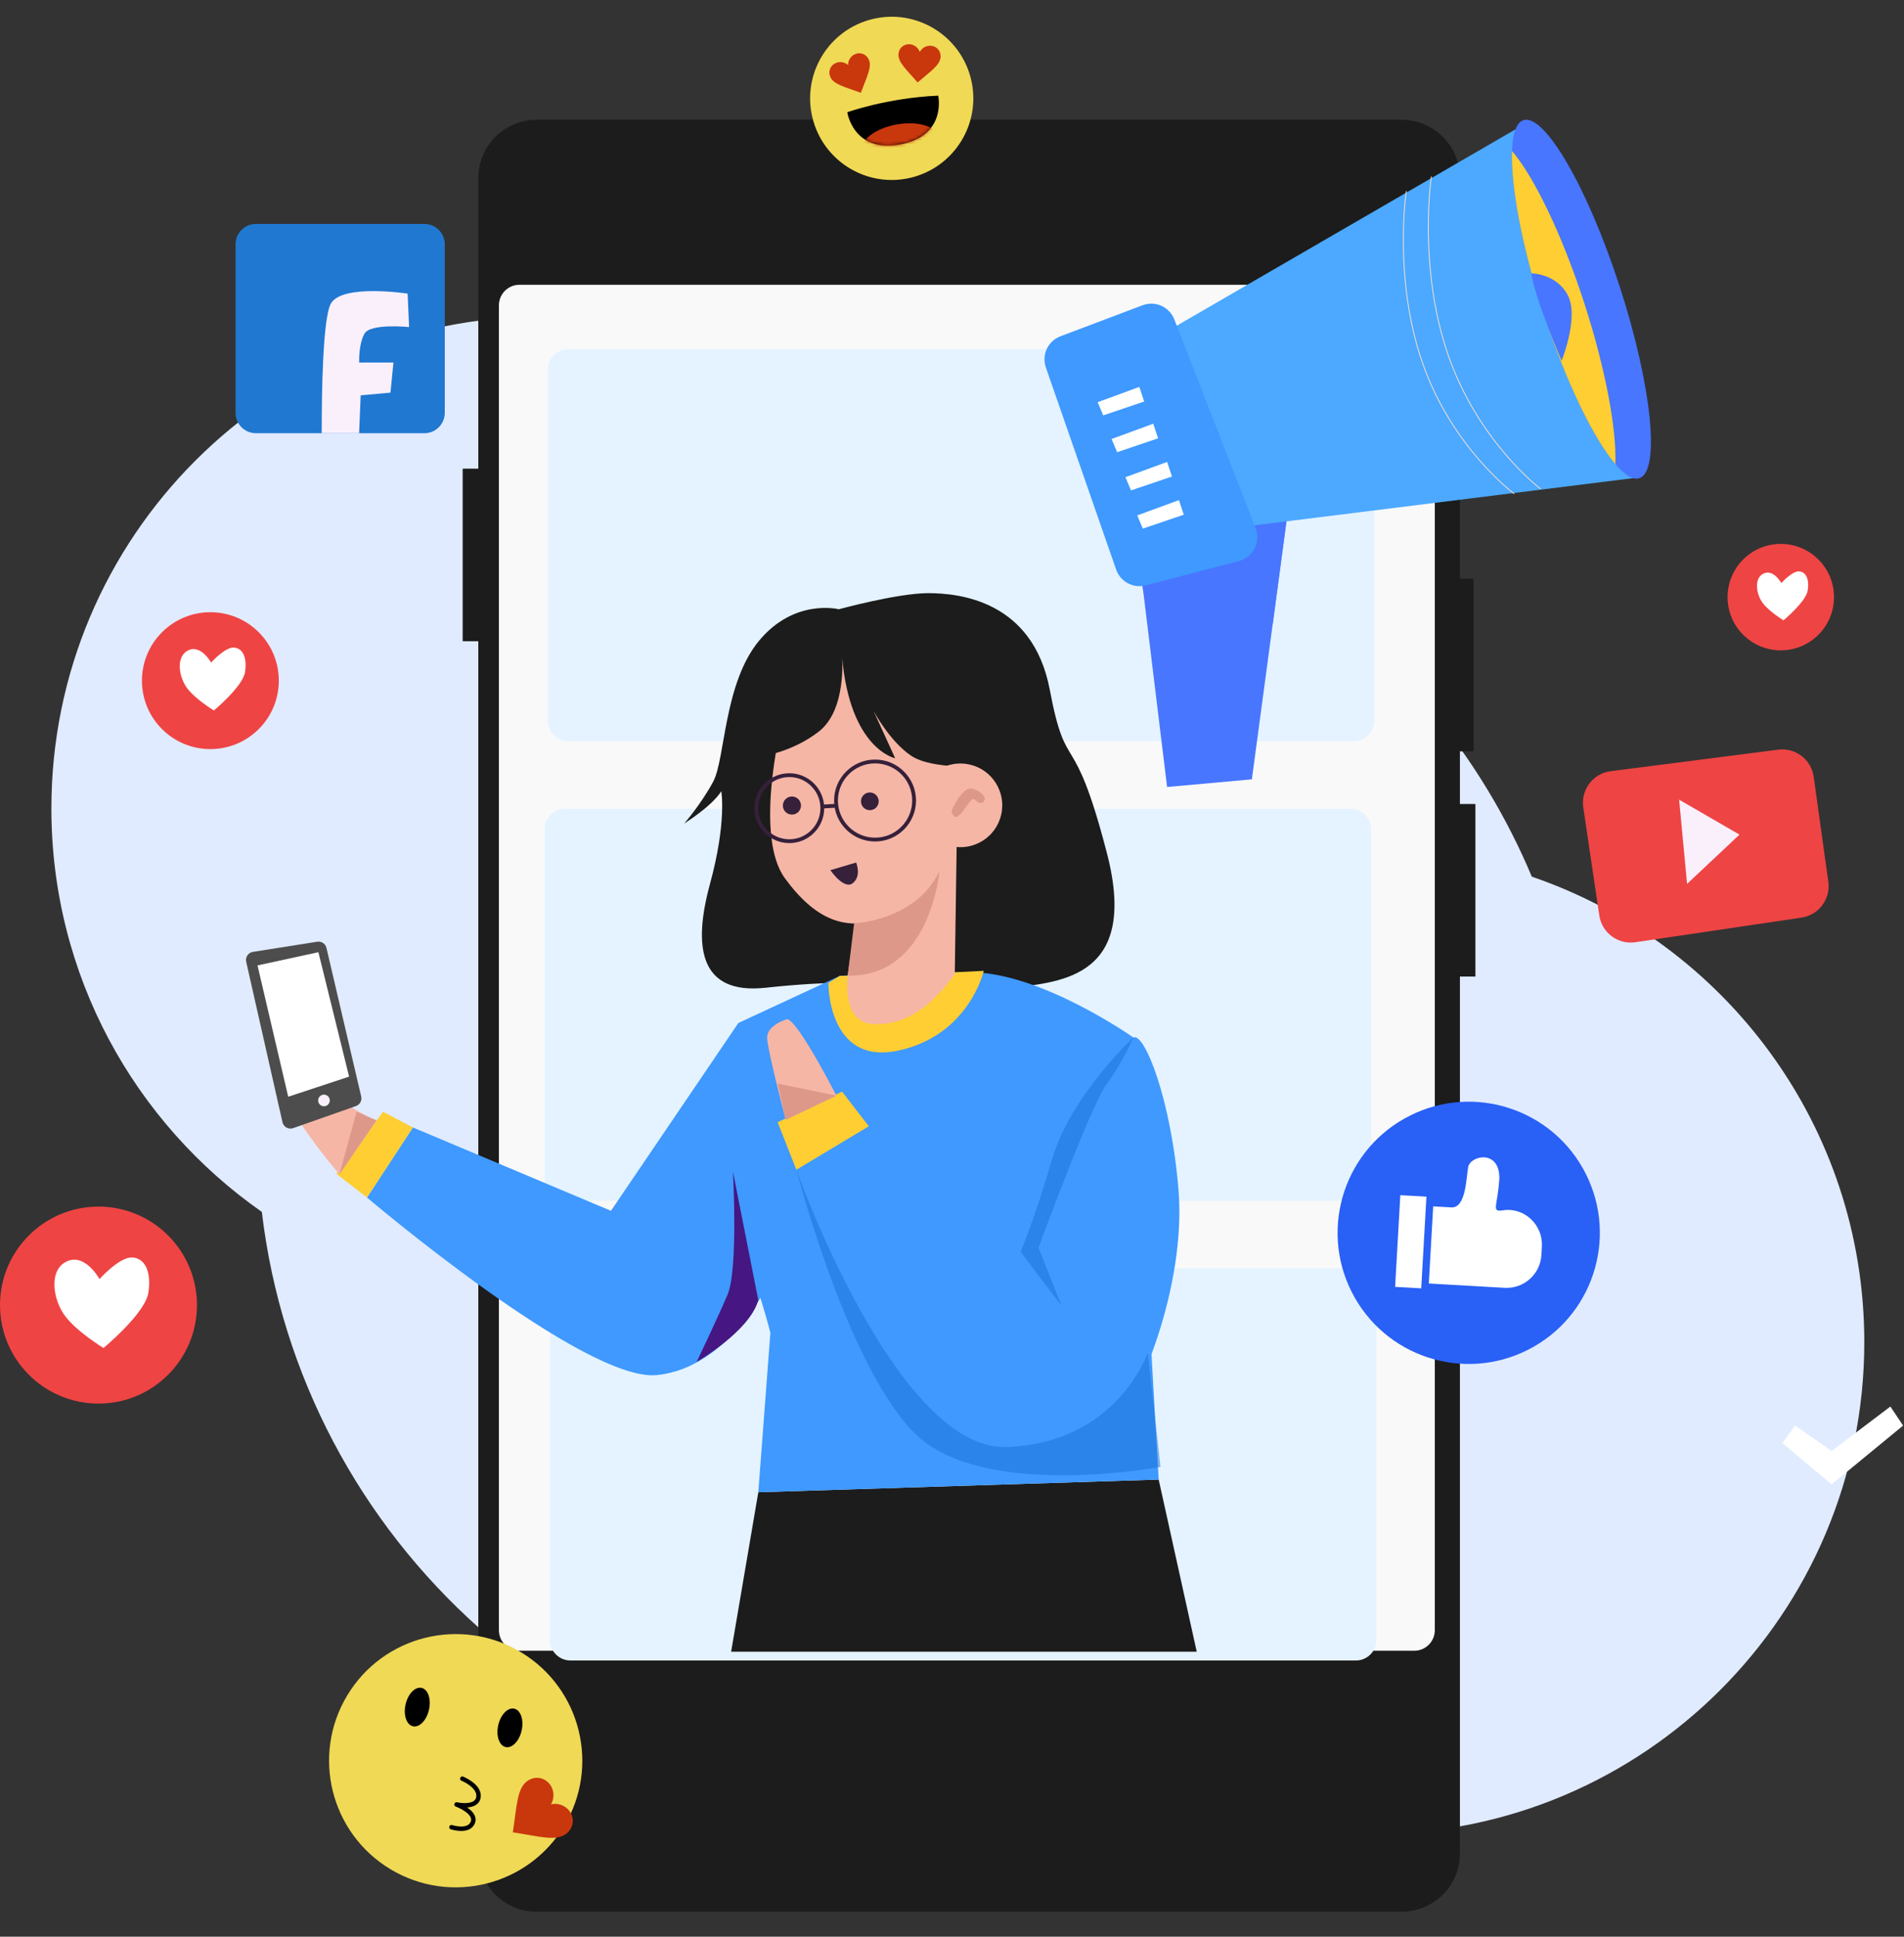
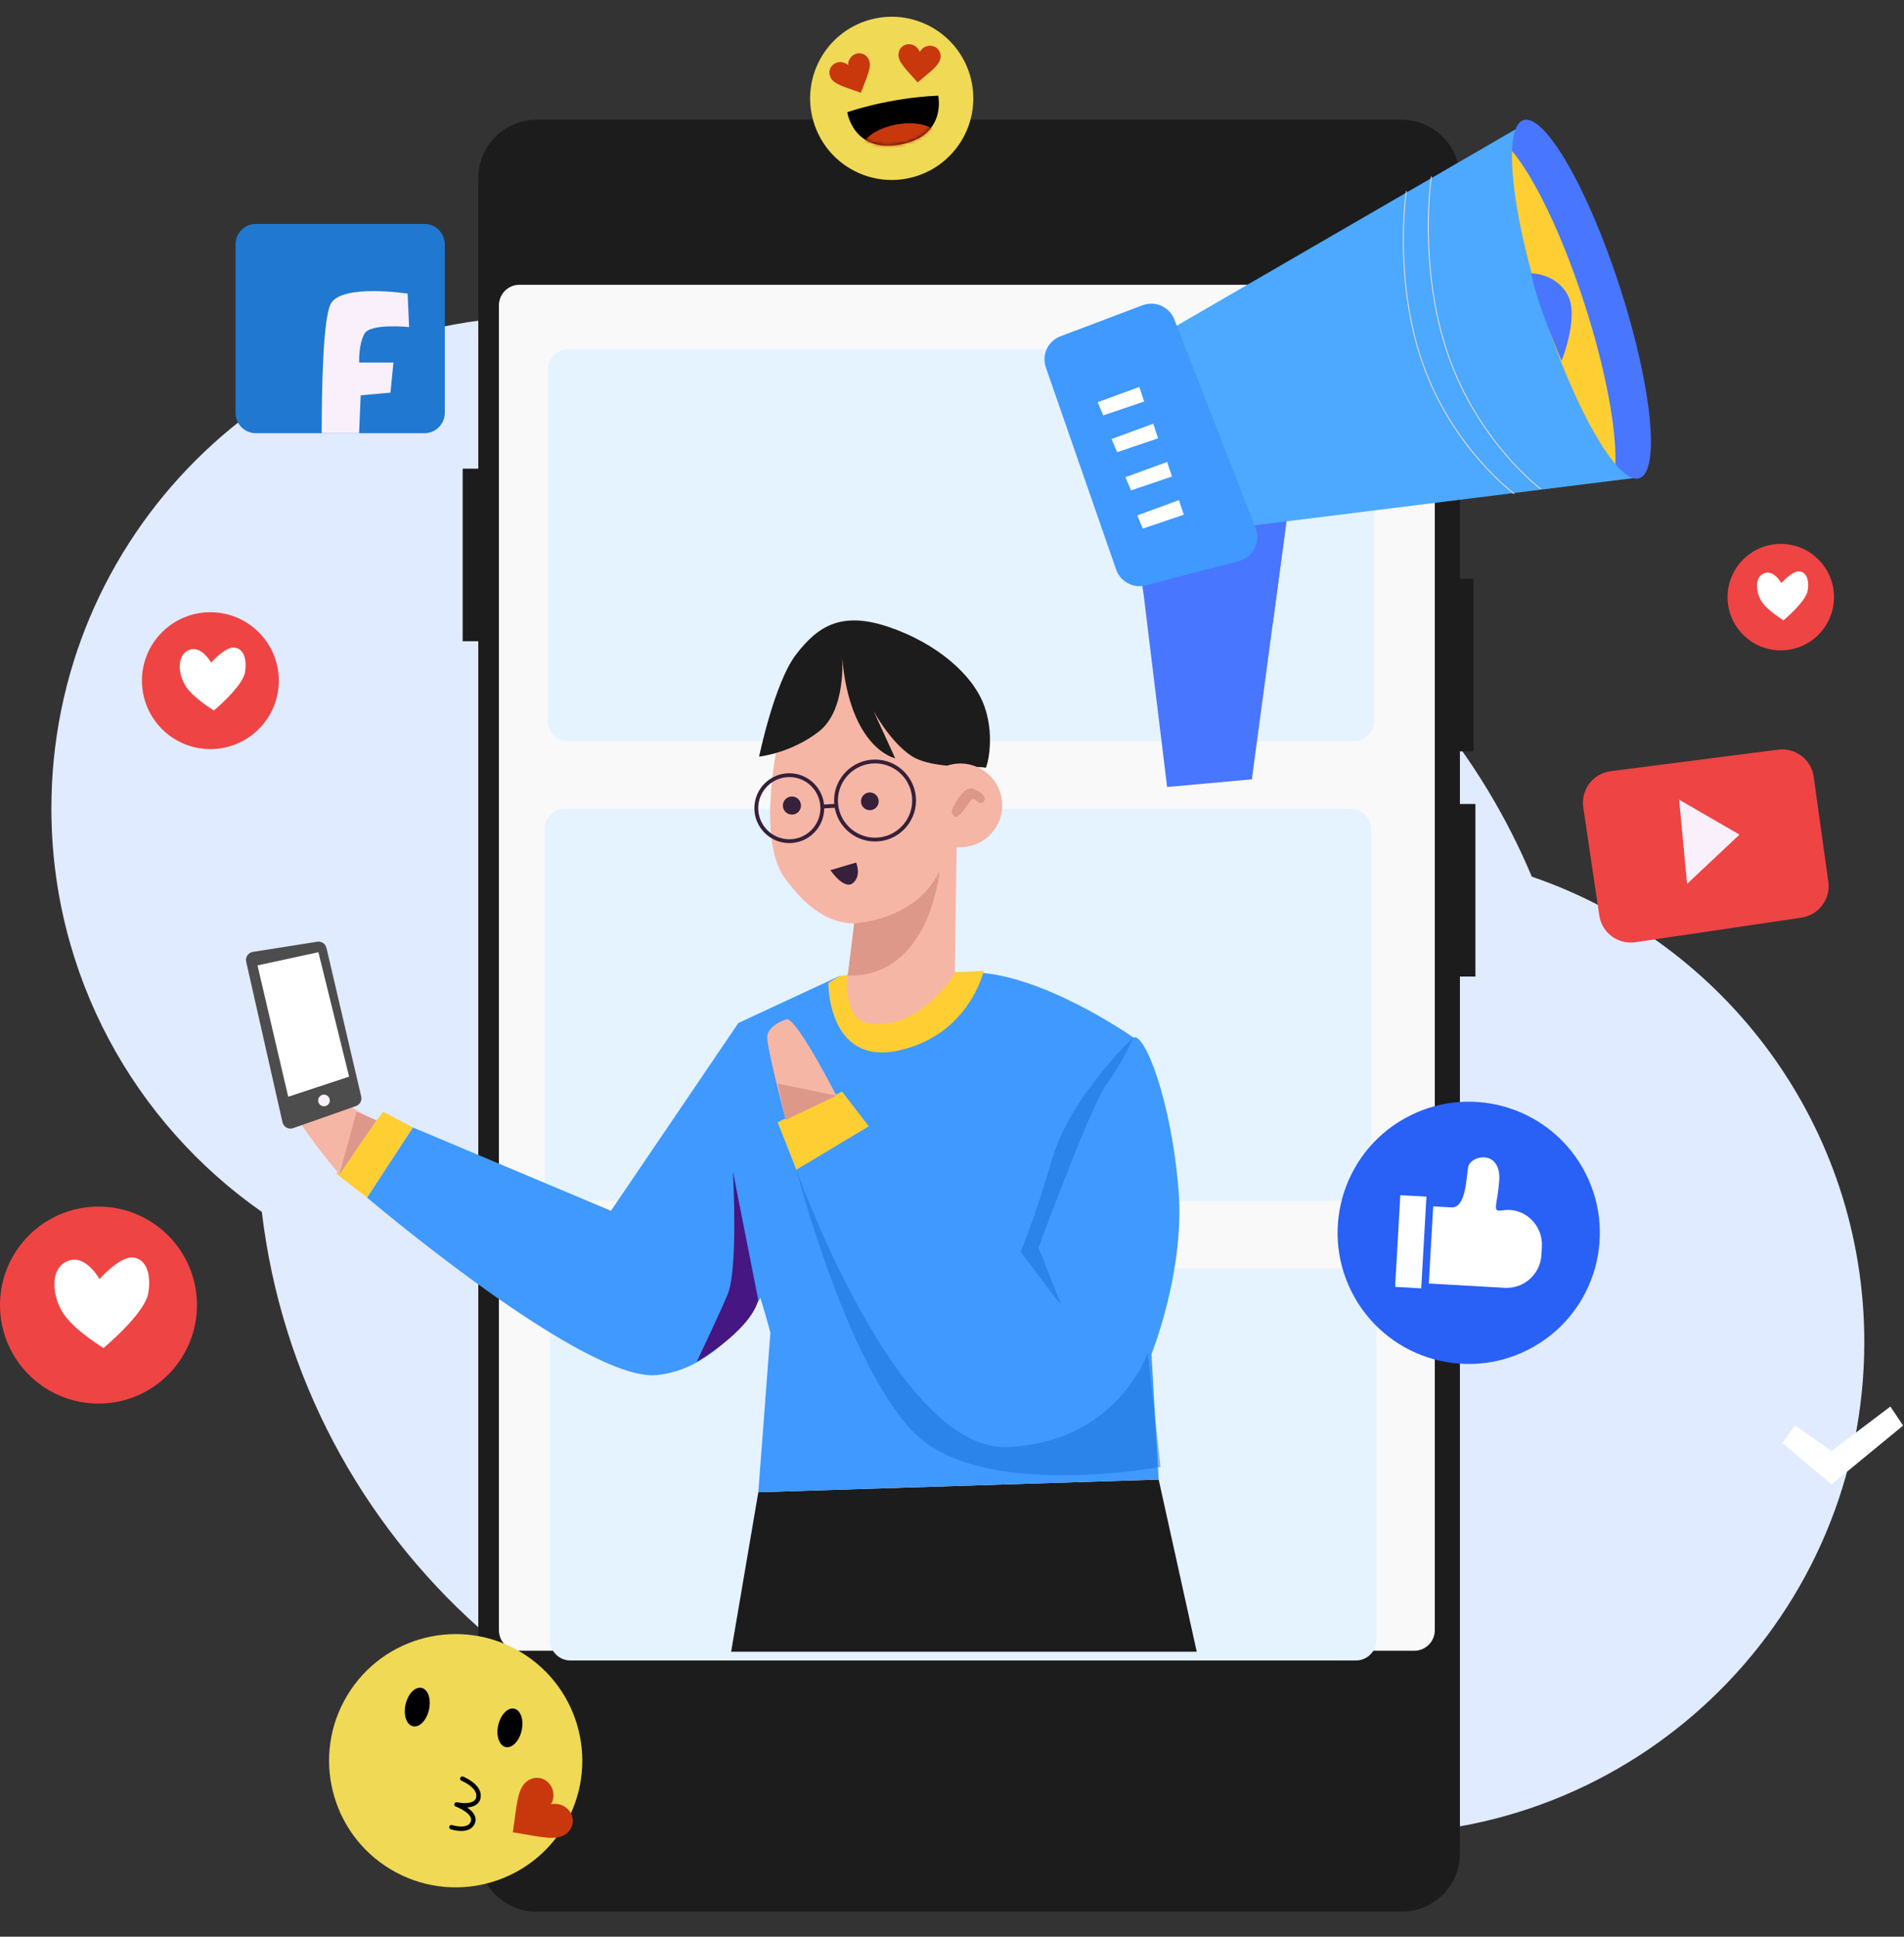
<svg xmlns="http://www.w3.org/2000/svg" width="587" height="597" viewBox="0 0 587 597" fill="none">
  <rect x="0" y="0" width="587" height="597" fill="#333333" stroke="none" />
  <path d="M472.253 270.236C441.359 196.568 368.563 144.821 283.676 144.821C281.637 144.821 279.608 144.861 277.585 144.919C249.946 115.748 210.844 97.552 167.489 97.552C83.735 97.552 15.841 165.446 15.841 249.2C15.841 300.68 41.5 346.162 80.72 373.575C92.759 474.985 179.026 553.635 283.676 553.635C305.255 553.635 326.048 550.281 345.576 544.082C368.266 557.608 394.779 565.387 423.112 565.387C506.866 565.387 574.76 497.492 574.76 413.739C574.76 347.185 531.886 290.651 472.253 270.236Z" fill="#E0EBFF" />
  <path d="M432.113 589.299H165.436C155.506 589.299 147.458 581.249 147.458 571.321V54.894C147.458 44.964 155.508 36.916 165.436 36.916H432.113C442.043 36.916 450.092 44.966 450.092 54.894V571.321C450.093 581.249 442.043 589.299 432.113 589.299Z" fill="#1C1C1C" />
  <path d="M436.007 508.86H160.153C156.65 508.86 153.812 506.022 153.812 502.519V94.124C153.812 90.622 156.65 87.784 160.153 87.784H436.007C439.509 87.784 442.347 90.622 442.347 94.124V502.519C442.347 506.022 439.507 508.86 436.007 508.86Z" fill="#F9F9F9" />
  <path d="M417.356 228.491H175.231C171.729 228.491 168.891 225.653 168.891 222.151V113.974C168.891 110.472 171.729 107.634 175.231 107.634H417.356C420.858 107.634 423.696 110.472 423.696 113.974V222.151C423.696 225.651 420.856 228.491 417.356 228.491Z" fill="#E4F3FF" />
  <path d="M416.376 370.177H174.251C170.749 370.177 167.911 367.338 167.911 363.836V255.66C167.911 252.159 170.749 249.319 174.251 249.319H416.376C419.878 249.319 422.716 252.157 422.716 255.66V363.836C422.716 367.338 419.878 370.177 416.376 370.177Z" fill="#E4F3FF" />
  <path d="M418.008 511.864H175.884C172.381 511.864 169.543 509.026 169.543 505.523V397.347C169.543 393.844 172.381 391.006 175.884 391.006H418.008C421.51 391.006 424.349 393.844 424.349 397.347V505.523C424.349 509.026 421.51 511.864 418.008 511.864Z" fill="#E4F3FF" />
-   <path d="M258.609 187.811C258.609 187.811 244.956 184.336 234.034 197.492C223.112 210.648 223.609 233.983 219.885 240.933C216.162 247.883 210.949 253.841 210.949 253.841C210.949 253.841 219.388 248.628 222.368 243.911C222.368 243.911 224.106 253.344 218.893 272.458C213.679 291.572 215.417 306.715 236.02 304.48C256.623 302.246 268.787 302.991 268.787 302.991C268.787 302.991 298.078 306.963 311.236 304.729C324.391 302.495 351.698 303.24 341.271 263.025C330.844 222.81 328.86 240.187 323.647 212.634C318.433 185.079 295.597 182.845 286.164 182.845C276.731 182.847 258.609 187.811 258.609 187.811Z" fill="#1C1C1C" />
  <path d="M227.641 315.342L188.358 373.243L127.292 347.55L113.143 369.147C113.143 369.147 180.166 426.117 202.508 423.882C224.849 421.648 237.137 395.21 237.137 395.21L233.042 333.4L227.641 315.342Z" fill="#3F99FF" />
  <path d="M225.407 509.152L233.785 460.002L357.221 456.092L368.949 509.152H225.407Z" fill="#1C1C1C" />
  <path d="M227.641 315.342C227.641 315.342 218.705 355.556 226.524 376.78C234.343 398.004 237.508 410.851 237.508 410.851L233.785 460.002L357.219 456.093L349.4 319.813C349.4 319.813 320.914 299.705 299.132 299.705C277.349 299.705 258.918 300.822 258.918 300.822L227.641 315.342Z" fill="#3F99FF" />
  <path d="M245.515 360.585L267.856 347.18L312.538 386.835C312.538 386.835 346.051 321.486 349.402 319.811C352.752 318.136 361.131 338.802 363.365 367.285C365.599 395.771 351.635 432.075 341.024 442.687C330.411 453.298 301.927 444.92 284.612 426.49C267.298 408.059 245.515 360.585 245.515 360.585Z" fill="#3F99FF" />
  <path d="M239.743 345.938L245.515 360.584L267.856 347.179L259.601 336.505L239.743 345.938Z" fill="#FFCE33" />
  <path d="M242.723 314.164C242.723 314.164 236.268 315.902 236.517 320.122C236.765 324.341 242.226 345.193 242.226 345.193L257.865 337.746C257.865 337.746 246.198 314.908 242.723 314.164Z" fill="#F6B6A6" />
  <path d="M113.143 369.148L103.71 361.824L118.107 342.71L127.292 347.552L113.143 369.148Z" fill="#FFCE33" />
  <path d="M89.996 328.003C89.996 328.003 85.527 329.741 88.257 337.933C90.988 346.124 104.64 362.01 104.64 362.01L116.059 345.378C116.059 345.378 106.874 341.655 101.91 335.945C96.946 330.236 91.485 327.755 89.996 328.003Z" fill="#F6B6A6" />
  <path d="M255.382 302.992C255.382 302.992 255.134 328.561 276.978 323.844C298.823 319.128 303.292 299.27 303.292 299.27L293.362 299.766L258.918 300.822L255.382 302.992Z" fill="#FFCE33" />
  <path d="M264.815 277.176L261.34 300.759C261.34 300.759 259.354 315.156 269.034 315.653C278.715 316.15 286.659 310.936 294.354 300.262L295.098 249.871L264.815 277.176Z" fill="#F6B6A6" />
  <path d="M240.735 224.302C240.735 224.302 232.543 257.813 241.976 270.723C251.41 283.631 260.595 286.858 271.517 283.383C282.439 279.908 294.603 263.525 296.836 250.617C299.07 237.709 297.333 222.567 297.333 222.567L261.836 196.006L240.735 224.302Z" fill="#F6B6A6" />
  <path d="M259.601 202.458C259.601 202.458 261.09 218.841 252.402 225.544C243.713 232.246 234.033 233.238 234.033 233.238C234.033 233.238 238.749 210.4 245.452 201.712C252.154 193.023 259.354 188.306 273.998 193.272C288.645 198.236 300.064 207.919 303.539 217.847C307.014 227.777 304.036 237.458 303.787 236.713C303.539 235.969 287.651 237.458 280.949 232.991C274.246 228.522 269.282 219.089 269.282 219.089L275.984 233.735C275.984 233.735 262.084 231.005 259.601 202.458Z" fill="#1C1C1C" />
  <path d="M308.646 251.228C310.288 244.295 305.999 237.344 299.067 235.702C292.134 234.06 285.183 238.349 283.541 245.281C281.899 252.214 286.188 259.165 293.12 260.807C300.053 262.449 307.004 258.16 308.646 251.228Z" fill="#F6B6A6" />
  <path d="M243.343 259.893C237.405 259.893 232.576 255.062 232.576 249.126C232.576 243.189 237.405 238.359 243.343 238.359C249.28 238.359 254.109 243.19 254.109 249.126C254.109 255.064 249.28 259.893 243.343 259.893ZM243.343 239.538C238.056 239.538 233.754 243.839 233.754 249.126C233.754 254.413 238.056 258.715 243.343 258.715C248.63 258.715 252.931 254.413 252.931 249.126C252.931 243.839 248.63 239.538 243.343 239.538Z" fill="#36203A" />
  <path d="M257.85 247.786L253.631 248.034L253.7 249.21L257.919 248.962L257.85 247.786Z" fill="#36203A" />
  <path d="M269.779 259.398C262.815 259.398 257.149 253.732 257.149 246.768C257.149 239.804 262.815 234.14 269.779 234.14C276.743 234.14 282.407 239.806 282.407 246.768C282.409 253.732 276.743 259.398 269.779 259.398ZM269.779 235.318C263.466 235.318 258.329 240.455 258.329 246.768C258.329 253.081 263.466 258.218 269.779 258.218C276.092 258.218 281.229 253.081 281.229 246.768C281.229 240.455 276.092 235.318 269.779 235.318Z" fill="#36203A" />
  <path d="M246.942 248.319C246.942 249.861 245.692 251.111 244.15 251.111C242.608 251.111 241.358 249.861 241.358 248.319C241.358 246.777 242.608 245.527 244.15 245.527C245.691 245.527 246.942 246.777 246.942 248.319Z" fill="#36203A" />
  <path d="M270.897 247.015C270.897 248.523 269.675 249.746 268.167 249.746C266.659 249.746 265.436 248.523 265.436 247.015C265.436 245.508 266.659 244.285 268.167 244.285C269.675 244.285 270.897 245.508 270.897 247.015Z" fill="#36203A" />
  <path d="M256.003 268.24L263.947 265.882C263.947 265.882 265.686 269.978 262.955 272.212C260.223 274.445 256.003 268.24 256.003 268.24Z" fill="#36203A" />
  <path opacity="0.5" d="M245.515 360.584C245.515 360.584 276.234 447.157 310.305 446.039C344.376 444.922 353.87 416.995 353.87 416.995L357.779 452.183C357.779 452.183 304.161 462.236 282.936 442.688C261.712 423.139 245.515 360.584 245.515 360.584Z" fill="#1771D7" />
  <path d="M233.785 400.798L225.966 361.143C225.966 361.143 227.641 391.303 224.29 399.123C220.94 406.942 214.796 419.789 214.796 419.789C214.796 419.789 231.054 410.479 233.785 400.798Z" fill="#461782" />
  <path d="M263.326 284.623C263.326 284.623 282.439 283.879 289.639 268.488C289.639 268.488 286.908 301.254 261.34 300.759L263.326 284.623Z" fill="#DD988A" />
  <path d="M293.361 249.995C293.361 249.995 296.526 242.362 299.692 243.107C302.856 243.851 304.719 246.457 302.856 247.39C300.995 248.32 300.809 244.784 298.947 247.203C297.086 249.623 294.478 254.463 293.361 249.995Z" fill="#DD988A" />
  <path d="M109.915 342.71L104.641 362.01L116.06 345.379L109.915 342.71Z" fill="#DD988A" />
  <path d="M239.743 334.022L257.865 337.746L242.226 345.193L239.743 334.022Z" fill="#DD988A" />
  <path opacity="0.5" d="M349.401 319.811C349.401 319.811 330.1 337.794 324.376 357.258C318.652 376.722 314.644 385.882 314.644 385.882L327.238 402.483L320.177 384.609C320.177 384.609 336.206 340.847 341.294 333.978C346.384 327.108 349.401 319.811 349.401 319.811Z" fill="#1771D7" />
  <path d="M454.866 247.839H447.48V301.029H454.866V247.839Z" fill="#1C1C1C" />
  <path d="M454.296 178.422H446.91V231.612H454.296V178.422Z" fill="#1C1C1C" />
  <path d="M150.028 144.471H142.641V197.661H150.028V144.471Z" fill="#1C1C1C" />
  <path d="M77.969 293.426L97.803 290.294C99.108 290.088 100.351 290.924 100.653 292.212L111.357 338.001C111.65 339.254 110.952 340.528 109.736 340.955L90.383 347.755C88.961 348.255 87.421 347.403 87.088 345.931L75.901 296.474C75.58 295.052 76.529 293.653 77.969 293.426Z" fill="#4D4D4D" />
  <path d="M79.388 297.599L98.16 293.52L107.627 331.879L88.857 338.083L79.388 297.599Z" fill="white" />
  <path d="M101.669 339.225C101.669 340.217 100.865 341.02 99.874 341.02C98.882 341.02 98.08 340.216 98.08 339.225C98.08 338.233 98.884 337.429 99.874 337.429C100.867 337.429 101.669 338.233 101.669 339.225Z" fill="#FAF0FC" />
  <path d="M173.934 562.883C185.048 544.413 179.085 520.43 160.615 509.315C142.144 498.2 118.161 504.162 107.046 522.631C95.932 541.101 101.895 565.084 120.366 576.199C138.836 587.315 162.82 581.353 173.934 562.883Z" fill="#F0D955" />
  <path d="M132.257 527.037C131.524 530.305 129.314 532.593 127.32 532.145C125.327 531.697 124.302 528.686 125.035 525.419C125.767 522.151 127.977 519.863 129.971 520.311C131.967 520.757 132.989 523.767 132.257 527.037Z" fill="black" />
  <path d="M160.823 533.439C160.091 536.707 157.88 538.995 155.887 538.547C153.893 538.099 152.868 535.088 153.601 531.82C154.333 528.553 156.544 526.265 158.537 526.713C160.534 527.158 161.556 530.171 160.823 533.439Z" fill="black" />
  <path d="M142.532 548.294C142.532 548.294 148.106 550.527 147.496 554.071C146.887 557.616 140.753 556.241 140.753 556.241C140.753 556.241 147.048 558.572 145.772 561.784C144.496 564.997 139.182 563.252 139.182 563.252" stroke="black" stroke-width="1.373" stroke-miterlimit="10" stroke-linecap="round" stroke-linejoin="round" />
  <path fill-rule="evenodd" clip-rule="evenodd" d="M169.593 550.132C167.934 547.869 164.886 547.32 162.532 549.047C159.365 551.37 159.353 556.669 158.102 564.828C166.26 566.082 171.318 567.66 174.484 565.337C176.838 563.61 177.228 560.538 175.569 558.275C174.243 556.465 171.869 555.7 169.868 556.196C170.94 554.434 170.92 551.942 169.593 550.132Z" fill="#C9370D" />
  <path d="M488.898 361.84C498.945 381.774 490.929 406.08 470.995 416.126C451.061 426.173 426.754 418.157 416.707 398.223C406.661 378.289 414.677 353.983 434.611 343.937C454.547 333.888 478.851 341.906 488.898 361.84Z" fill="#2960F6" />
  <path d="M439.767 368.884L431.716 368.427L430.111 396.688L438.162 397.145L439.767 368.884Z" fill="white" />
  <path d="M441.85 371.876C441.85 371.876 445.791 372.1 447.422 372.192C451.907 372.447 452.009 363.457 452.624 359.81C453.239 356.165 462.346 354.229 462.246 363.22C461.76 371.781 459.606 373.703 463.321 373.096C463.358 373.092 463.396 373.085 463.434 373.078C470 372.1 475.74 377.631 475.364 384.256L475.216 386.856C474.879 392.786 469.8 397.318 463.871 396.98L440.5 395.651L441.85 371.876Z" fill="white" />
  <path d="M280.775 54.785C294.285 51.549 302.615 37.974 299.379 24.463C296.144 10.953 282.568 2.623 269.058 5.859C255.547 9.094 247.218 22.67 250.453 36.18C253.689 49.691 267.264 58.02 280.775 54.785Z" fill="#F0D955" />
  <path d="M261.217 34.595C261.217 34.595 273.634 30.156 289.251 29.486C289.251 29.486 292.011 41.876 277.508 44.518C263.004 47.161 261.217 34.595 261.217 34.595Z" fill="black" />
  <mask id="mask0_2493_32768" style="mask-type:luminance" maskUnits="userSpaceOnUse" x="261" y="29" width="29" height="16">
    <path d="M261.217 34.595C261.217 34.595 273.634 30.156 289.251 29.486C289.251 29.486 292.011 41.876 277.508 44.518C263.004 47.161 261.217 34.595 261.217 34.595Z" fill="white" />
  </mask>
  <g mask="url(#mask0_2493_32768)">
    <path d="M289.403 42.35C290.022 45.743 285.198 49.464 278.627 50.661C272.057 51.858 266.23 50.079 265.612 46.686C264.993 43.293 269.818 39.572 276.388 38.375C282.958 37.178 288.785 38.959 289.403 42.35Z" fill="#C9370D" />
  </g>
  <path fill-rule="evenodd" clip-rule="evenodd" d="M263.522 16.731C262.208 17.335 261.418 18.733 261.471 20.063C260.496 19.157 258.921 18.846 257.606 19.451C255.963 20.206 255.222 22.059 256.008 23.769C257.066 26.069 260.41 26.761 265.398 28.607C267.245 23.618 268.895 20.63 267.837 18.33C267.054 16.619 265.165 15.974 263.522 16.731Z" fill="#C9370D" />
  <path fill-rule="evenodd" clip-rule="evenodd" d="M280.473 13.641C278.669 13.514 277.129 14.783 276.996 16.659C276.818 19.184 279.417 21.398 282.904 25.416C286.922 21.929 289.806 20.102 289.985 17.576C290.117 15.7 288.771 14.227 286.967 14.1C285.524 13.998 284.159 14.845 283.568 16.035C283.148 14.774 281.916 13.744 280.473 13.641Z" fill="#C9370D" />
  <path d="M488.121 248.884L493.056 282.193C493.848 287.547 498.833 291.244 504.186 290.451L555.399 282.864C560.72 282.075 564.41 277.145 563.669 271.817L559.164 239.463C558.423 234.141 553.538 230.41 548.21 231.093L496.567 237.726C491.125 238.426 487.316 243.455 488.121 248.884Z" fill="#EF4444" />
  <path d="M517.672 246.508L536.28 257.282L520.121 272.463L517.672 246.508Z" fill="#FAF0FC" />
  <path d="M30.362 432.669C47.13 432.669 60.724 419.076 60.724 402.307C60.724 385.539 47.13 371.945 30.362 371.945C13.594 371.945 0 385.539 0 402.307C0 419.076 13.594 432.669 30.362 432.669Z" fill="#EF4444" />
  <path d="M30.673 394.291C30.673 394.291 26.228 386.143 20.548 388.858C14.868 391.575 16.349 400.712 20.055 405.651C23.759 410.589 31.909 415.53 31.909 415.53C31.909 415.53 44.751 404.91 45.739 398.489C46.726 392.068 44.752 387.869 40.801 387.623C36.846 387.375 30.673 394.291 30.673 394.291Z" fill="white" />
  <path d="M549.012 200.477C558.073 200.477 565.418 193.132 565.418 184.071C565.418 175.011 558.073 167.666 549.012 167.666C539.952 167.666 532.607 175.011 532.607 184.071C532.607 193.132 539.952 200.477 549.012 200.477Z" fill="#EF4444" />
  <path d="M549.179 179.739C549.179 179.739 546.777 175.335 543.708 176.804C540.64 178.272 541.44 183.209 543.442 185.878C545.443 188.547 549.847 191.216 549.847 191.216C549.847 191.216 556.785 185.479 557.32 182.009C557.854 178.539 556.785 176.271 554.651 176.138C552.515 176.003 549.179 179.739 549.179 179.739Z" fill="white" />
  <path d="M79.775 224.739C88.015 216.5 88.015 203.141 79.775 194.902C71.536 186.663 58.178 186.663 49.939 194.902C41.7 203.141 41.7 216.5 49.939 224.739C58.178 232.978 71.536 232.978 79.775 224.739Z" fill="#EF4444" />
  <path d="M65.076 204.251C65.076 204.251 61.987 198.588 58.04 200.475C54.094 202.362 55.124 208.713 57.697 212.145C60.271 215.578 65.935 219.01 65.935 219.01C65.935 219.01 74.859 211.631 75.546 207.169C76.232 202.707 74.859 199.79 72.113 199.618C69.367 199.445 65.076 204.251 65.076 204.251Z" fill="white" />
  <path d="M396.852 158.882L392.376 192.34L385.95 240.238L359.815 242.598L352.513 182.719L351.474 174.299L381.434 156.095L396.852 158.882Z" fill="#4876FF" />
  <path d="M396.852 158.882L392.376 192.34L352.513 182.719L351.474 174.299L381.434 156.095L396.852 158.882Z" fill="#4876FF" />
  <path d="M356.823 103.856L378.66 162.946L505.833 147.103L469.866 38.342L356.823 103.856Z" fill="#4CA9FF" />
  <path d="M326.931 103.664L352.255 94.097C356.157 92.624 360.517 94.565 362.031 98.452L387.117 162.829C388.77 167.07 386.352 171.804 381.948 172.952L353.21 180.441C349.372 181.442 345.409 179.326 344.106 175.58L322.434 113.278C321.078 109.386 323.073 105.12 326.931 103.664Z" fill="#3F99FF" />
  <path d="M505.401 147.41C503.449 148.04 500.906 146.433 498.017 143.078C491.244 135.146 482.621 117.451 475.705 96.054C469.135 75.735 465.739 57.227 466.145 46.529C466.349 41.16 467.488 37.743 469.665 37.051C476.214 34.936 489.496 57.919 499.38 88.407C509.245 118.875 511.95 145.296 505.401 147.41Z" fill="#4876FF" />
  <path d="M498.019 143.078C491.246 135.146 482.622 117.451 475.706 96.054C469.137 75.735 465.741 57.227 466.147 46.529C472.919 54.461 481.543 72.156 488.459 93.532C495.028 113.851 498.425 132.381 498.019 143.078Z" fill="#FFCE33" />
  <path d="M338.411 123.981L351.256 119.27L352.756 123.766L340.124 128.049L338.411 123.981Z" fill="white" />
  <path d="M342.694 135.327L355.539 130.617L357.038 135.113L344.407 139.396L342.694 135.327Z" fill="white" />
  <path d="M346.975 147.103L359.82 142.393L361.319 146.889L348.688 151.17L346.975 147.103Z" fill="white" />
  <path d="M350.614 158.879L363.461 154.167L364.958 158.664L352.327 162.947L350.614 158.879Z" fill="white" />
  <path d="M441.284 54.399C441.284 54.399 437.108 82.338 446.422 109.314C455.735 136.29 475.003 150.742 475.003 150.742" stroke="#FFE1CC" stroke-width="0.25" stroke-miterlimit="10" />
  <path d="M433.565 58.896C433.565 58.896 429.441 85.965 438.64 112.103C447.837 138.24 466.869 152.241 466.869 152.241" stroke="#FFE1CC" stroke-width="0.25" stroke-miterlimit="10" />
  <path d="M472.113 84.266C472.113 84.266 479.82 84.266 483.353 91.01C486.886 97.753 481.427 111.242 481.427 111.242C481.427 111.242 473.077 91.652 472.113 84.266Z" fill="#4876FF" />
  <path d="M549.502 444.837L564.683 457.569L586.719 439.451L582.802 433.575L564.683 447.285L553.42 439.451L549.502 444.837Z" fill="white" />
  <path d="M137.128 75.314V127.255C137.128 130.737 134.308 133.54 130.843 133.54H78.901C75.419 133.54 72.616 130.737 72.616 127.255V75.314C72.616 71.849 75.419 69.028 78.901 69.028H130.843C134.308 69.026 137.128 71.847 137.128 75.314Z" fill="#2078D1" />
  <path d="M110.731 111.757H121.3L120.377 121.037L111.201 121.856L110.713 133.539H99.186C99.168 121.246 99.498 98.105 102.006 93.595C105.454 87.413 125.67 90.513 125.67 90.513L126.122 100.822C126.122 100.822 114.176 99.585 112.349 102.877C110.504 106.185 110.731 111.757 110.731 111.757Z" fill="#FAF0FC" />
</svg>